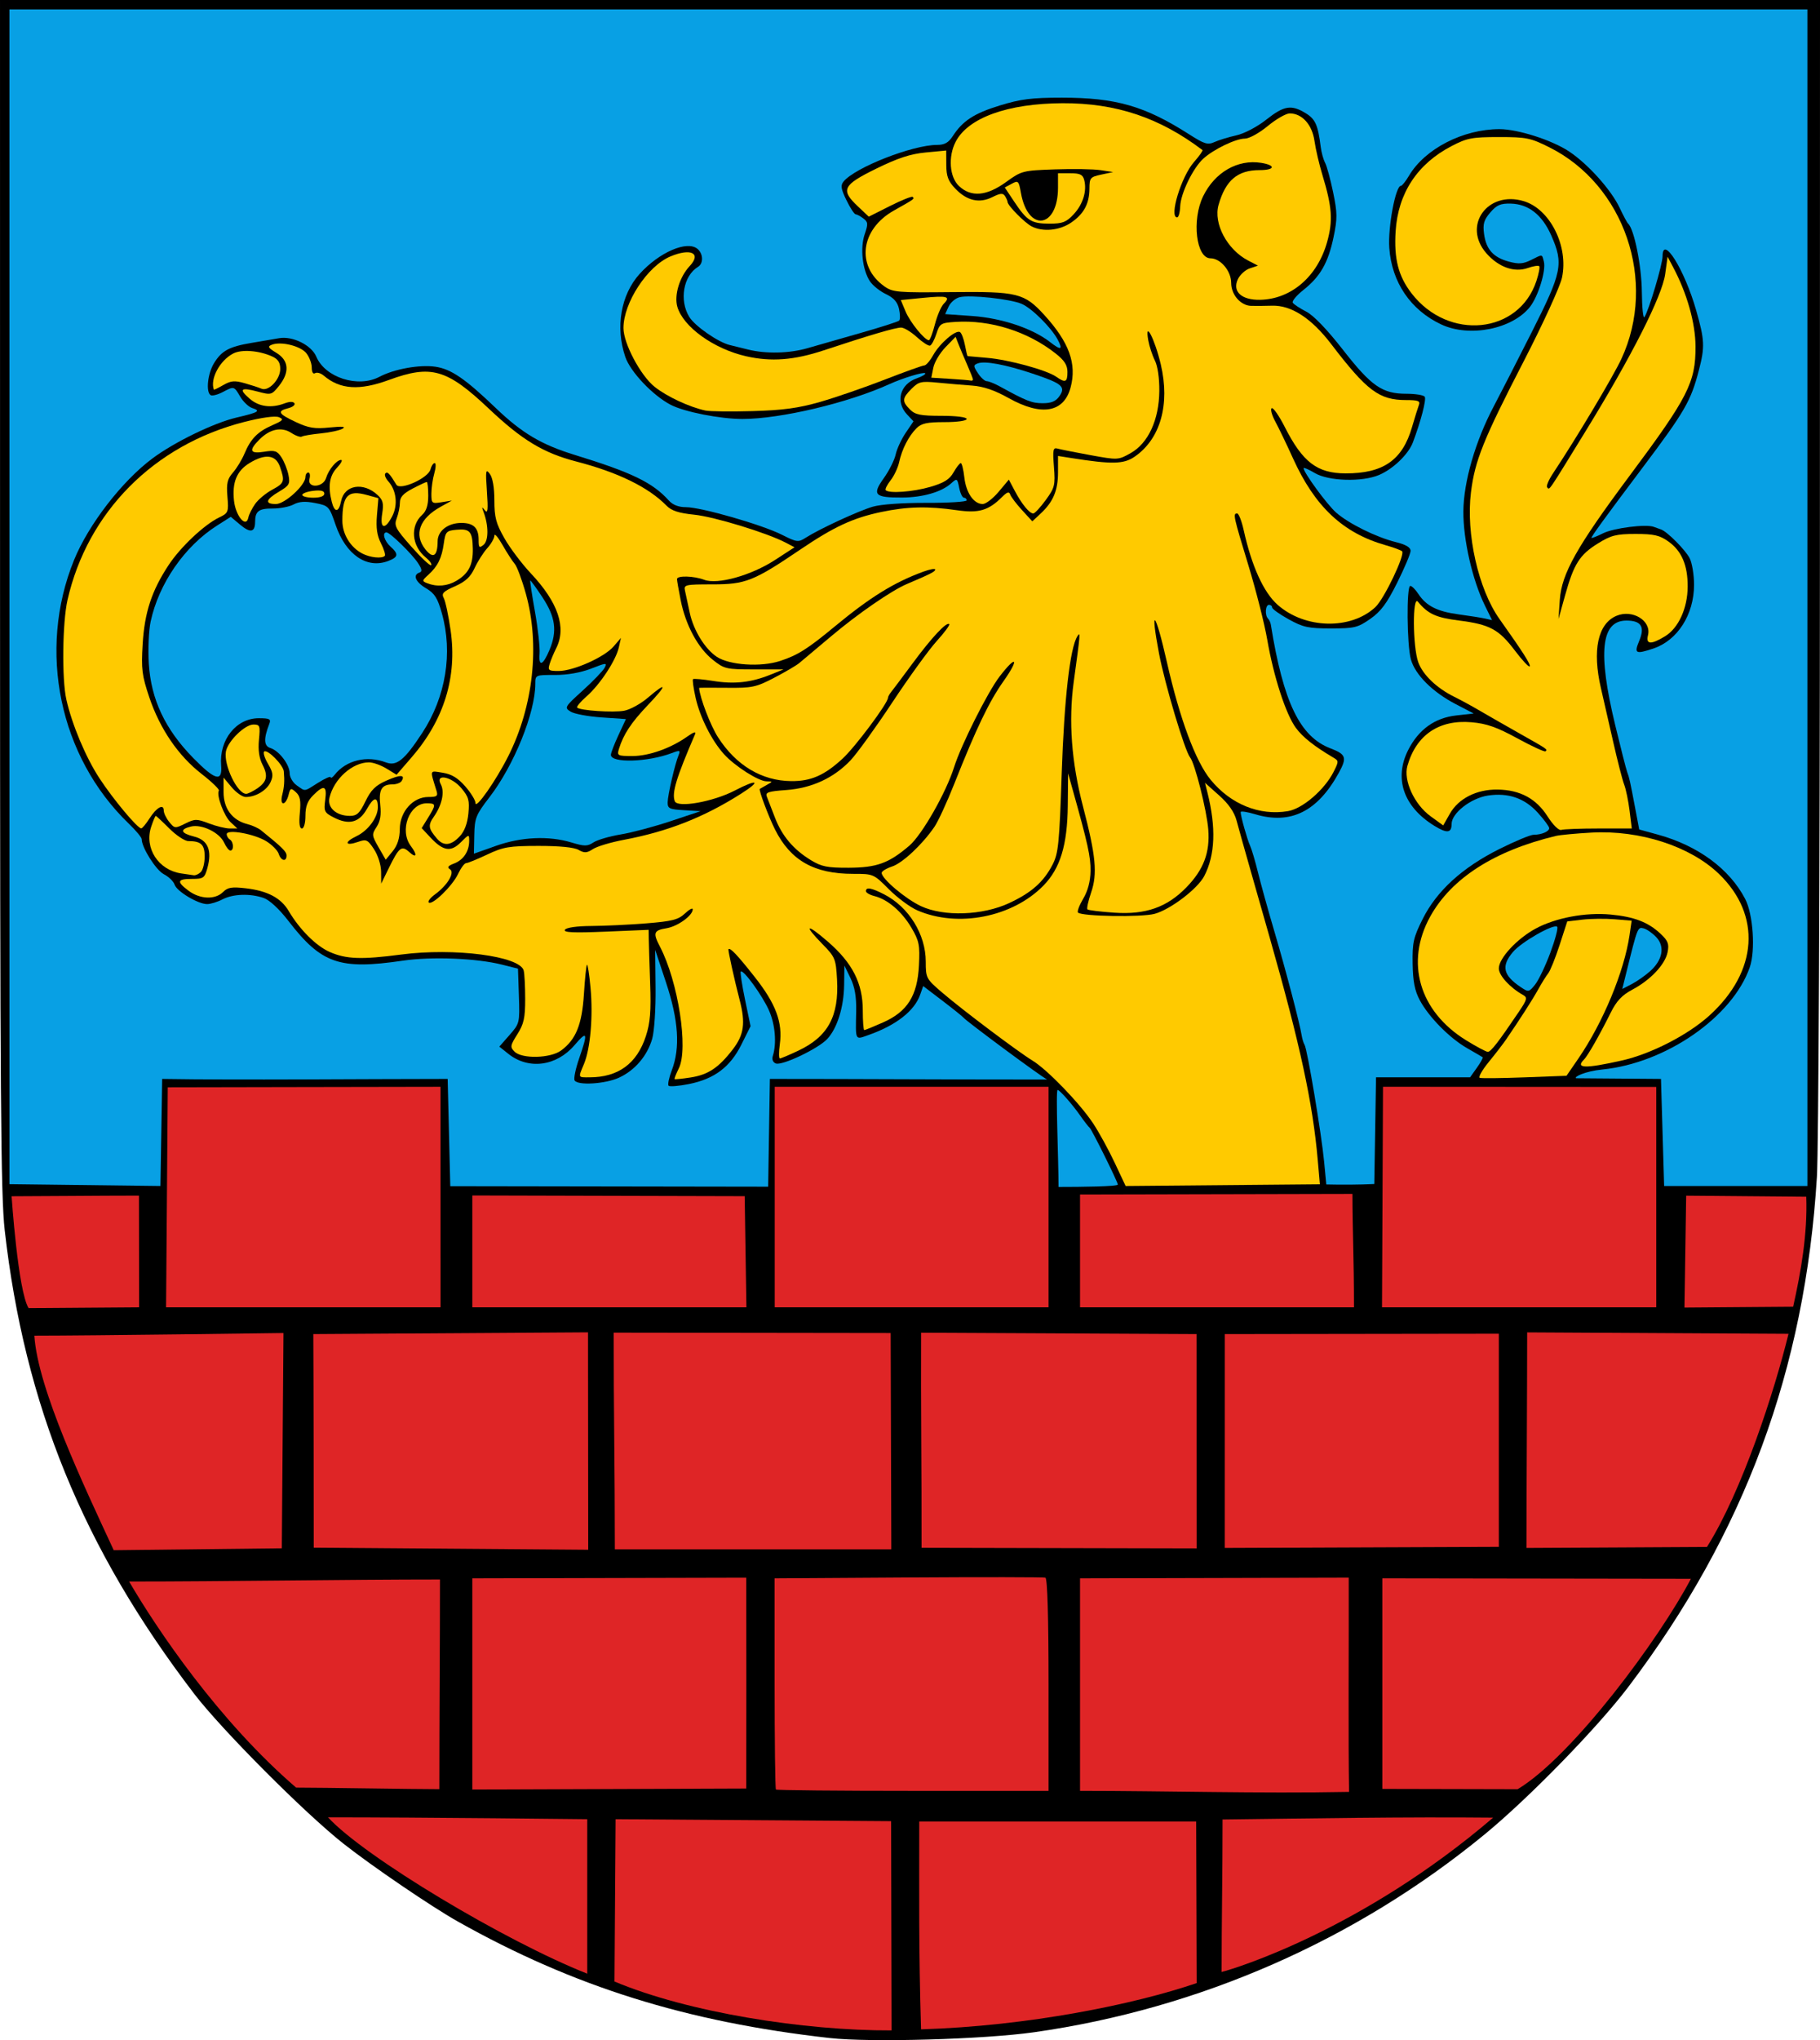
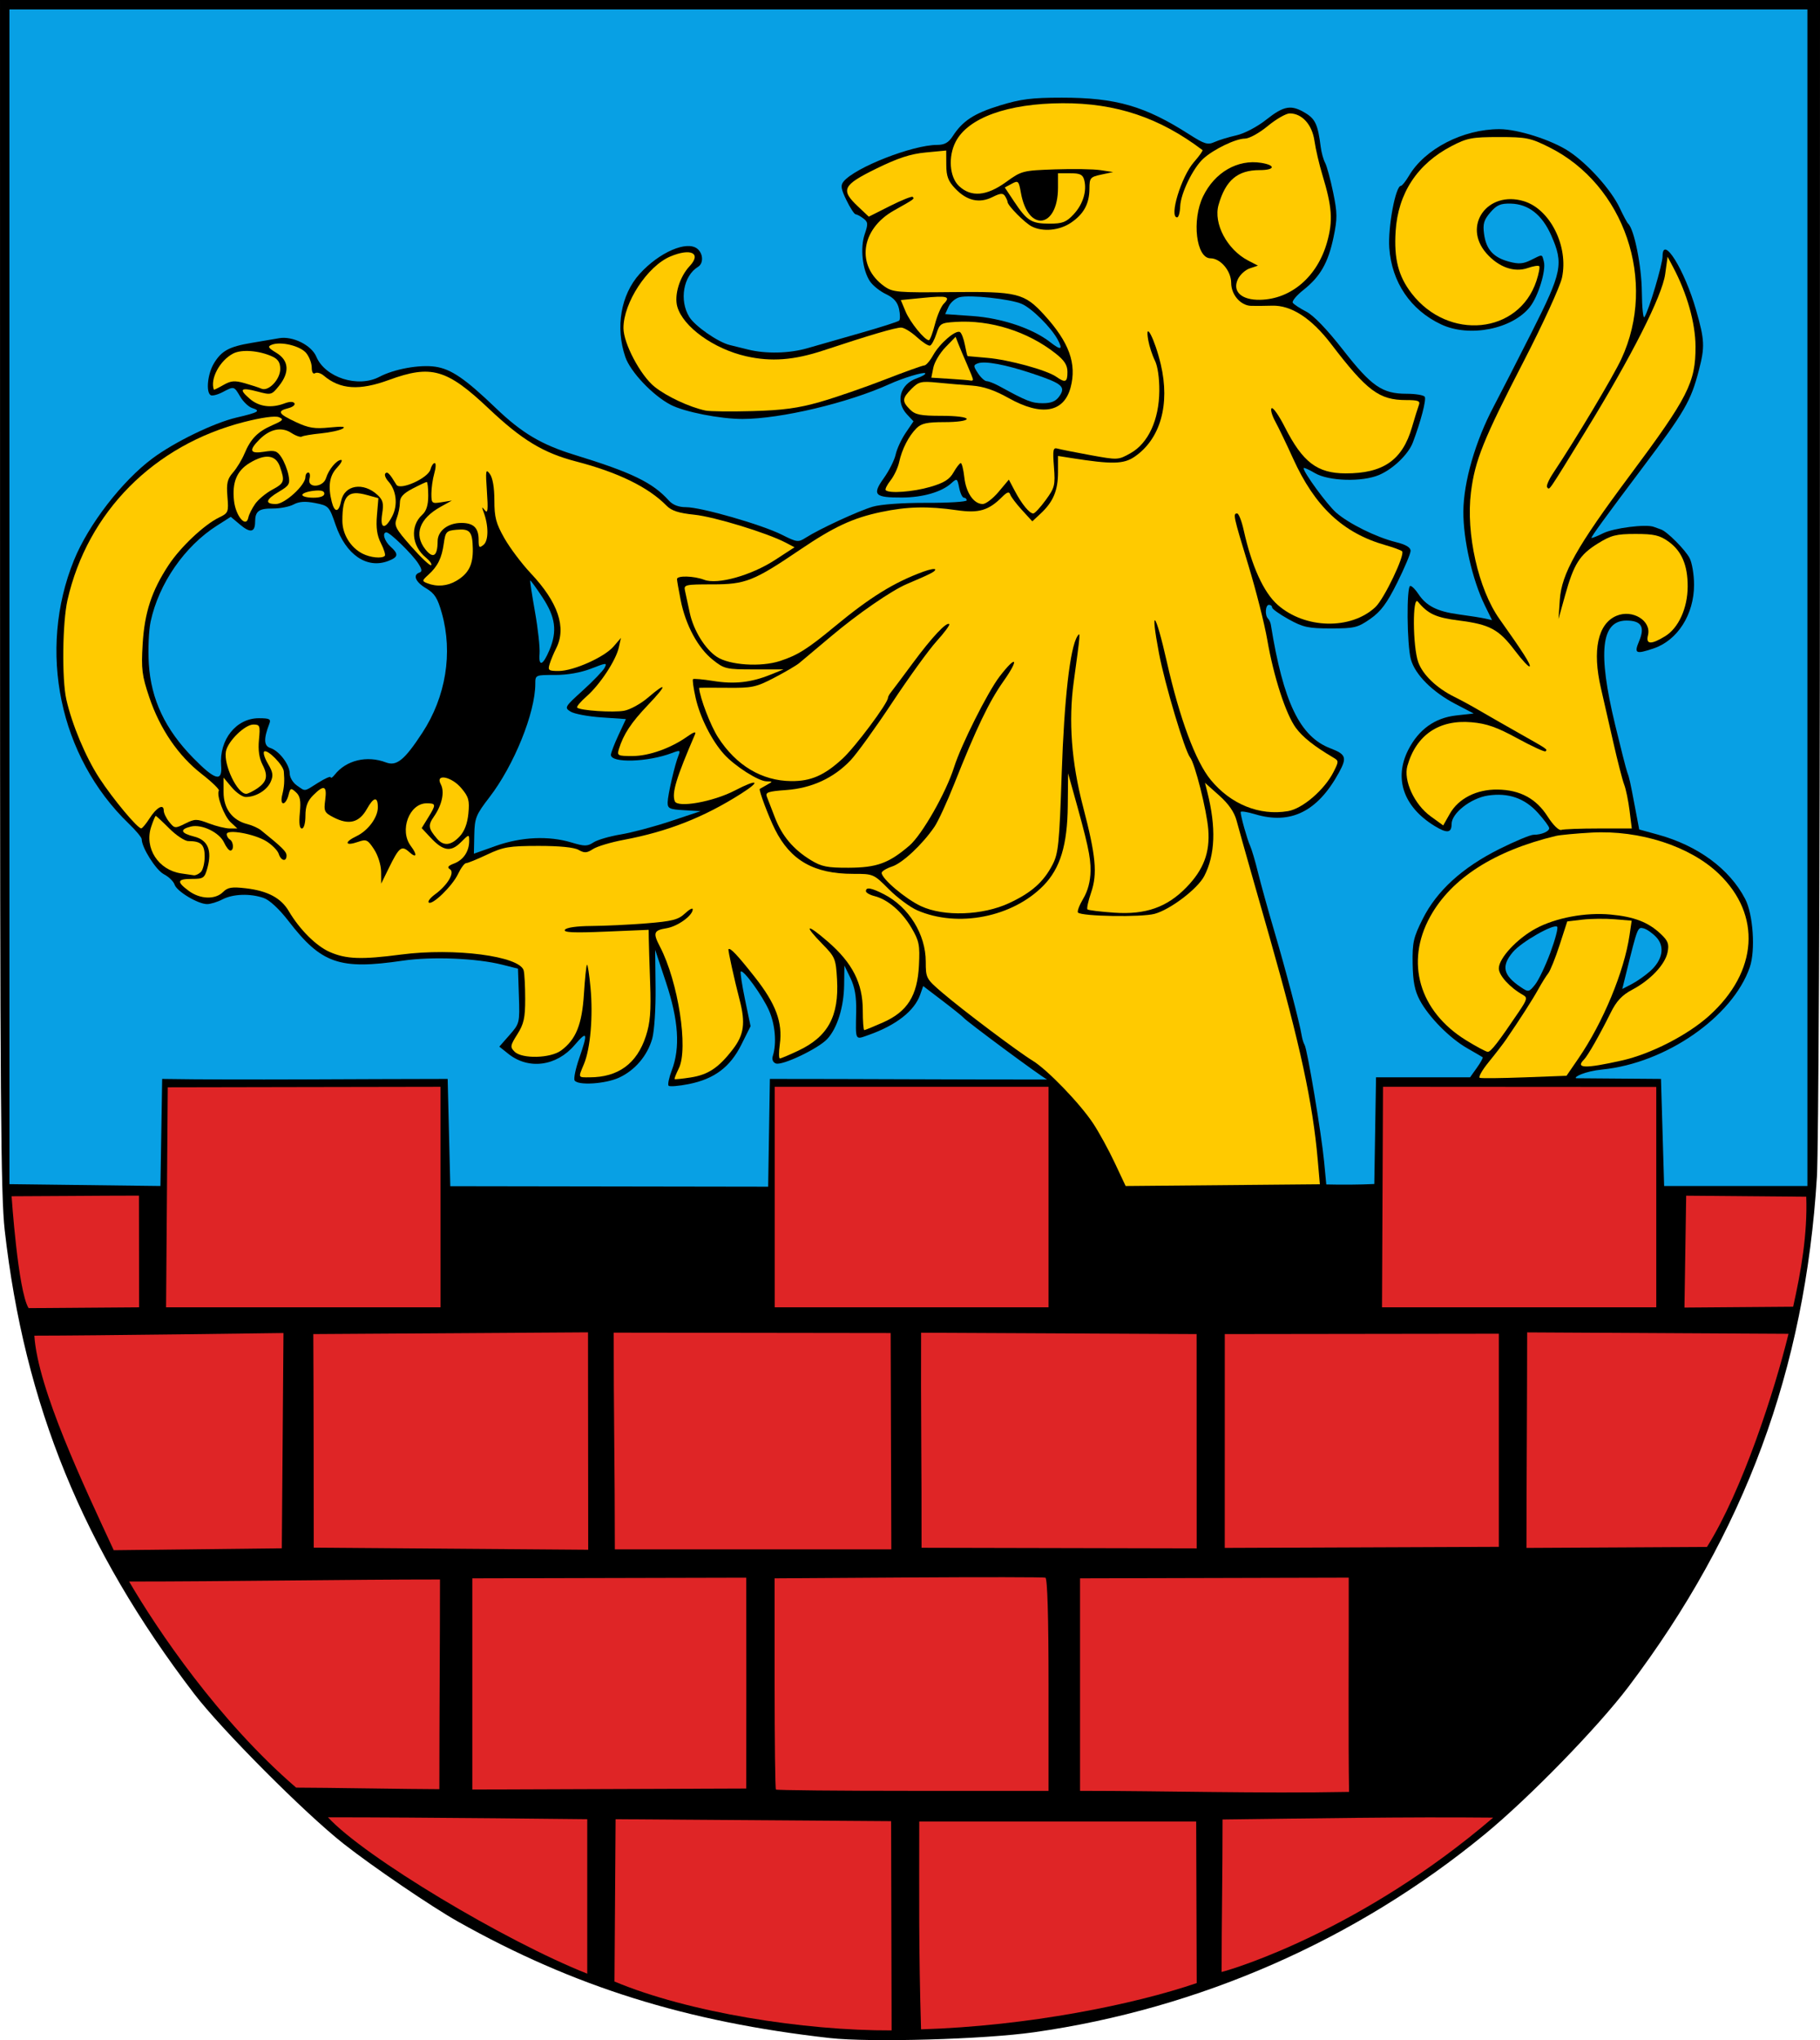
<svg xmlns="http://www.w3.org/2000/svg" version="1.1" width="578" height="647.638" id="svg2">
  <defs id="defs4" />
  <g transform="translate(-386.816,-185.943)" id="layer1">
    <path d="m 650.316,832.911 c -45.529,-5.124 -81.292,-16.315 -118,-36.927 -8.371,-4.7 -27.202,-17.508 -36.411,-24.764 -12.339,-9.722 -38.736,-36.222 -47.493,-47.677 -35.224,-46.077 -53.814,-91.575 -60.104,-147.099 -1.245,-10.994 -1.474,-42.127 -1.482,-201.75 l -0.01,-188.75 289,0 289,0 -0.026,179.25 c -0.014,98.588 -0.444,186.041 -0.955,194.342 -3.768,61.196 -22.927,113.032 -59.799,161.794 -9.78,12.934 -31.588,35.318 -45.719,46.928 -40.801,33.521 -90.445,55.324 -143,62.801 -15.968,2.272 -52.115,3.302 -65,1.852 z" id="path2952" style="fill:#000000" />
    <path d="m 669.816,764.066 -87.5,-0.623 -0.35,51.526 c 23.297,9.796 60.241,15.641 88.007,15.518 l -0.157,-66.422 z" id="path2950" style="fill:#df2526;fill-opacity:1" />
    <path d="m 766.701,764.186 -87.947,0.007 c 0,22.831 -0.202,40.592 0.573,65.958 34.052,-1.04 67.789,-7.932 87.544,-14.691 l -0.17,-51.275 z" id="path2946" style="fill:#df2526;fill-opacity:1" />
    <path d="m 573.316,763.443 c 0,0 -51.994,-0.603 -82.34,-0.603 11.515,12.555 56.368,39.375 82.34,49.641 l 0,-49.038 z" id="path2944" style="fill:#df2526;fill-opacity:1" />
    <path d="m 861.014,762.943 c -28.65,-0.276 -57.291,0.257 -85.936,0.589 0,17.364 -0.302,32.006 -0.302,48.411 4.159,-1.04 44.647,-13.388 86.238,-49 z" id="path2938" style="fill:#df2526;fill-opacity:1" />
    <path d="m 526.316,788.943 c -0.34,-0.55 -1.154,-0.993 -1.809,-0.985 -0.716,0.009 -0.592,0.402 0.309,0.985 1.921,1.242 2.267,1.242 1.5,0 z" id="path2934" style="fill:#000000" />
-     <path d="m 526.352,753.914 c 0,-24.04 0.193,-45.695 0.193,-66.575 -29.354,0 -67.697,0.651 -98.729,0.651 9.009,15.407 28.445,44.243 53.044,65.426 8.71,0 37.189,0.498 45.491,0.498 z" id="path2932" style="fill:#df2526;fill-opacity:1" />
+     <path d="m 526.352,753.914 c 0,-24.04 0.193,-45.695 0.193,-66.575 -29.354,0 -67.697,0.651 -98.729,0.651 9.009,15.407 28.445,44.243 53.044,65.426 8.71,0 37.189,0.498 45.491,0.498 " id="path2932" style="fill:#df2526;fill-opacity:1" />
    <path d="m 623.816,753.71 c 0,-21.815 0.053,-45.025 0,-66.934 l -87,0.209 c 0,24.413 0,42.428 0,67.041 l 87,-0.316 z" id="path2928" style="fill:#df2526;fill-opacity:1" />
    <path d="m 719.817,720.777 c -1.5e-4,-21.484 -0.361,-33.787 -0.997,-34 -0.548,-0.183 -20.123,-0.211 -43.5,-0.062 l -42.503,0.271 0,33.312 c 0,18.322 0.188,33.5 0.418,33.729 0.23,0.229 19.805,0.417 43.5,0.417 l 43.082,0 -2.3e-4,-33.667 z" id="path2926" style="fill:#df2526;fill-opacity:1" />
    <path d="m 815.256,754.781 c -0.282,-14.829 -0.057,-47.389 -0.11,-68.015 l -85.33,0.219 8e-4,67.457 c 26.574,0 56.924,0.88 85.439,0.338 z" id="path2924" style="fill:#df2526;fill-opacity:1" />
-     <path d="m 868.787,753.926 c 17.452,-10.481 45.059,-47.799 55.029,-66.804 l -98,-0.141 0,66.848 c 13.24,0 31.579,0.097 42.971,0.097 z" id="path2920" style="fill:#df2526;fill-opacity:1" />
    <path d="m 476.842,609.108 c 0,0 -60.861,0.836 -79.12,0.836 1.094,16.837 15.646,47.474 25.213,68.109 l 53.381,-0.609 0.526,-68.336 z" id="path2918" style="fill:#df2526;fill-opacity:1" />
    <path d="m 573.558,608.891 -87.242,0.553 c 0.091,14.386 0.138,56.04 0.138,67.797 l 87.169,0.667 -0.064,-69.017 z" id="path2914" style="fill:#df2526;fill-opacity:1" />
    <path d="m 669.674,609.11 -87.957,-0.117 c -0.032,24.264 0.363,42.789 0.363,68.784 l 87.801,0.007 -0.207,-68.674 z" id="path2912" style="fill:#df2526;fill-opacity:1" />
    <path d="m 766.861,677.468 -0.024,-68.023 -87.499,-0.432 c -0.114,22.917 0.198,44.358 0.146,68.264 l 87.378,0.191 z" id="path2910" style="fill:#df2526;fill-opacity:1" />
    <path d="m 862.816,676.976 0,-67.647 -87.031,0.115 c 0,15.684 -0.009,56.067 -0.009,67.878 l 87.04,-0.345 z" id="path2908" style="fill:#df2526;fill-opacity:1" />
    <path d="m 928.919,677.018 c 11.202,-17.791 21.462,-49.529 25.897,-67.657 l -83,-0.455 c 0,17.323 -0.22,50.299 -0.22,68.418 7.382,0 52.111,-0.306 57.323,-0.306 z" id="path2906" style="fill:#df2526;fill-opacity:1" />
    <path d="m 430.943,565.491 c -12.458,0 -32.193,0.202 -40.446,0.202 0,0 2.019,30.051 5.398,35.51 l 35.093,-0.26 -0.045,-35.452 5e-5,0 z" id="path2904" style="fill:#df2526;fill-opacity:1" />
    <path d="m 526.719,530.943 c -19.698,0.002 -71.858,0.161 -86.626,0.161 l -0.535,69.839 87.17,0 -0.008,-70 z" id="path2900" style="fill:#df2526;fill-opacity:1" />
-     <path d="m 623.316,565.667 -86.5,-0.224 1.3e-4,35.5 87.046,0 -0.546,-35.276 z" id="path2898" style="fill:#df2526;fill-opacity:1" />
    <path d="m 719.816,530.943 -86.959,0 0,70 86.959,0 0,-70 z" id="path2896" style="fill:#df2526;fill-opacity:1" />
-     <path d="m 816.327,564.943 -86.511,0.191 0,35.809 87,0 c 0,-16.053 -0.462,-23.497 -0.489,-36 z" id="path2894" style="fill:#df2526;fill-opacity:1" />
    <path d="m 912.816,530.993 -86.783,-0.056 -0.315,70.006 87.099,0 0,-69.95 z" id="path2892" style="fill:#df2526;fill-opacity:1" />
    <path d="m 960.451,565.84 -38.135,-0.327 -0.546,35.513 34.52,-0.264 c 2.486,-11.151 4.582,-22.982 4.162,-34.923 z" id="path2890" style="fill:#df2526;fill-opacity:1" />
    <path d="m 438.316,528.443 c 25.25,0.406 63.224,0 90.669,0 l 0.831,34.058 100.954,0.157 0.546,-34.215 c 30.975,0 53.534,0.191 88.06,0.191 -1.647,-0.69 -25.755,-18.571 -26.56,-19.628 -0.275,-0.361 -3.271,-2.767 -6.657,-5.347 l -6.157,-4.69 -0.963,2.737 c -1.812,5.15 -7.642,9.709 -16.337,12.777 -4.427,1.562 -4.169,2.052 -3.981,-7.54 0.09,-4.592 -0.441,-7.674 -1.808,-10.5 l -1.935,-4 -0.081,6.124 c -0.093,7.072 -2.187,13.785 -5.365,17.202 -2.854,3.07 -14.335,8.534 -16.326,7.77 -0.93,-0.357 -1.306,-1.287 -0.961,-2.375 1.266,-3.987 0.763,-9.997 -1.208,-14.453 -2.09,-4.724 -8.192,-13.131 -8.968,-12.355 -0.227,0.227 0.38,4.224 1.348,8.884 l 1.761,8.471 -2.931,5.866 c -3.562,7.128 -8.591,10.893 -16.705,12.505 -3.176,0.631 -6.053,0.868 -6.394,0.526 -0.341,-0.341 0.119,-2.558 1.024,-4.926 2.712,-7.1 2.136,-15.866 -1.823,-27.794 l -3.468,-10.445 0.13,12 c 0.072,6.674 -0.397,13.866 -1.059,16.205 -1.538,5.442 -5.524,10.112 -10.595,12.416 -4.368,1.984 -13.031,2.514 -14.053,0.86 -0.347,-0.561 0.302,-3.712 1.441,-7.004 2.865,-8.28 2.618,-8.975 -1.487,-4.179 -5.73,6.694 -14.585,7.853 -20.989,2.747 l -2.879,-2.295 3.251,-3.702 c 3.198,-3.642 3.246,-3.842 2.963,-12.374 l -0.288,-8.672 -5,-1.264 c -8.148,-2.06 -22.347,-2.635 -31.581,-1.278 -20.128,2.958 -25.868,0.962 -36.348,-12.644 -2.888,-3.749 -5.968,-6.605 -7.817,-7.25 -4.292,-1.496 -9.754,-1.312 -13.118,0.442 -1.575,0.822 -3.764,1.494 -4.864,1.494 -2.898,0 -9.652,-4.046 -10.332,-6.189 -0.32,-1.008 -1.854,-2.491 -3.408,-3.295 -2.503,-1.294 -7.032,-8.462 -7.032,-11.129 0,-0.54 -1.849,-2.76 -4.108,-4.934 -22.045,-21.213 -29.056,-54.939 -17.39,-83.651 4.578,-11.267 15.255,-25.099 24.929,-32.294 6.995,-5.203 19.52,-11.287 26.672,-12.955 7.038,-1.642 7.831,-2.122 4.993,-3.023 -1.13,-0.359 -2.836,-1.975 -3.791,-3.591 -2.013,-3.408 -1.925,-3.386 -5.659,-1.438 -1.57,0.819 -3.257,1.239 -3.75,0.935 -1.568,-0.969 -0.958,-6.822 1.054,-10.122 2.425,-3.978 4.808,-5.269 11.928,-6.466 3.092,-0.52 7.037,-1.192 8.766,-1.493 4.3,-0.75 10.27,2.213 11.802,5.856 2.797,6.652 13.256,9.994 20.047,6.406 4.708,-2.488 12.823,-3.946 17.805,-3.199 4.987,0.748 9.447,3.804 19.201,13.156 8.244,7.904 14.444,11.581 25,14.825 18.151,5.578 24.776,8.787 29.905,14.485 1.26,1.4 3.107,2.116 5.454,2.116 4.769,0 24.047,5.533 30.407,8.728 4.855,2.439 5.244,2.486 7.674,0.933 4.329,-2.767 16.682,-8.476 21.238,-9.815 2.546,-0.748 9.559,-1.251 17.071,-1.225 7.013,0.025 12.75,-0.329 12.75,-0.788 0,-0.458 -0.394,-0.833 -0.875,-0.833 -0.481,0 -1.159,-1.418 -1.505,-3.15 -0.608,-3.04 -0.697,-3.089 -2.559,-1.405 -3.019,2.732 -9.016,4.465 -15.561,4.496 -8.766,0.042 -9.618,-0.853 -5.84,-6.131 1.697,-2.37 3.4,-5.757 3.785,-7.527 0.385,-1.769 1.817,-4.864 3.183,-6.876 l 2.483,-3.66 -2.056,-2.188 c -3.755,-3.997 -2.246,-9.6 3.085,-11.459 1.751,-0.61 2.955,-1.337 2.677,-1.616 -0.486,-0.486 -7.154,1.542 -11.318,3.442 -13.038,5.951 -34.621,11.069 -46.688,11.072 -7.113,0.002 -18.412,-2.223 -22.791,-4.488 -5.677,-2.936 -12.813,-10.452 -14.431,-15.201 -3.212,-9.427 -1.418,-19.777 4.573,-26.39 6.207,-6.85 15.029,-10.666 18.329,-7.928 1.856,1.541 1.964,4.63 0.198,5.707 -4.667,2.848 -6.03,10.589 -2.799,15.889 1.785,2.928 9.195,8.068 12.898,8.947 0.941,0.223 3.511,0.859 5.711,1.411 5.703,1.433 13.201,1.262 19,-0.432 2.75,-0.804 10.272,-2.958 16.716,-4.788 6.444,-1.83 11.999,-3.61 12.345,-3.956 0.346,-0.346 0.327,-2.007 -0.043,-3.69 -0.481,-2.19 -1.668,-3.534 -4.17,-4.721 -1.924,-0.913 -4.216,-2.756 -5.094,-4.097 -2.372,-3.62 -3.138,-10.559 -1.644,-14.903 1.124,-3.27 1.074,-3.878 -0.415,-5.009 -0.932,-0.708 -2.038,-1.302 -2.457,-1.319 -0.42,-0.018 -1.734,-2.031 -2.921,-4.473 -1.759,-3.62 -1.926,-4.721 -0.906,-5.95 3.724,-4.488 21.945,-11.608 29.704,-11.608 2.343,0 3.614,-0.708 4.938,-2.75 3.173,-4.896 6.791,-7.253 14.999,-9.776 6.593,-2.026 10.148,-2.474 19.623,-2.474 17.229,0 26.412,2.643 40.505,11.658 4.82,3.083 5.883,3.407 8.013,2.436 1.351,-0.615 4.469,-1.57 6.93,-2.122 2.579,-0.578 6.609,-2.69 9.515,-4.988 5.652,-4.467 7.942,-4.843 12.516,-2.054 3.086,1.882 3.903,3.715 4.781,10.727 0.217,1.737 0.844,3.996 1.392,5.02 0.548,1.024 1.693,5.236 2.545,9.36 1.363,6.598 1.378,8.315 0.125,14.302 -1.689,8.072 -4.204,12.467 -9.561,16.71 -2.171,1.719 -3.69,3.541 -3.377,4.047 0.313,0.507 2.228,1.771 4.255,2.81 2.33,1.194 6.626,5.655 11.685,12.134 9.047,11.587 12.476,13.959 20.175,13.959 2.864,0 5.473,0.432 5.799,0.959 0.553,0.895 -1.222,7.723 -3.762,14.468 -1.416,3.761 -6.25,8.426 -10.713,10.339 -5.358,2.297 -16.052,1.99 -20.418,-0.586 -1.97,-1.162 -3.582,-1.867 -3.582,-1.567 0,1.389 7.474,11.594 10.32,14.092 4.002,3.511 12.728,7.832 18.93,9.373 3.247,0.807 4.742,1.693 4.726,2.8 -0.013,0.891 -1.926,5.435 -4.25,10.098 -3.279,6.578 -5.198,9.155 -8.562,11.5 -3.963,2.762 -5.039,3.022 -12.5,3.022 -7.144,0 -8.82,-0.363 -13.414,-2.909 -2.888,-1.6 -5.25,-3.287 -5.25,-3.75 0,-0.463 -0.45,-0.841 -1,-0.841 -1.134,0 -1.364,3.303 -0.304,4.362 0.383,0.383 0.784,1.245 0.893,1.917 3.982,24.679 9.233,35.578 18.922,39.278 4.962,1.895 5.324,2.923 2.715,7.696 -6.764,12.373 -15.331,16.626 -26.639,13.222 -2.523,-0.759 -4.584,-1.064 -4.581,-0.678 0.01,1.312 2.084,8.693 3.007,10.702 0.505,1.1 1.636,4.925 2.513,8.5 0.877,3.575 3.189,11.9 5.138,18.5 3.649,12.358 8.13,29.397 8.703,33.096 0.179,1.153 0.605,2.549 0.948,3.104 0.867,1.403 5.357,28.247 6.197,37.051 l 0.692,7.25 c 4.846,0.117 10.402,0.095 15.247,-0.142 l 0.55,-33.858 29.864,0 2.177,-3.058 c 1.197,-1.682 2.016,-3.177 1.818,-3.322 -0.198,-0.145 -2.408,-1.437 -4.912,-2.869 -5.574,-3.189 -12.189,-9.89 -15.056,-15.251 -1.595,-2.983 -2.171,-5.927 -2.265,-11.579 -0.112,-6.728 0.248,-8.324 3.202,-14.214 4.464,-8.902 12.551,-16.282 24.266,-22.146 5.01,-2.508 9.927,-4.56 10.927,-4.56 2.519,0 4.98,-1.04 4.98,-2.104 0,-0.49 -1.623,-2.687 -3.608,-4.883 -4.186,-4.633 -9.4,-6.434 -15.836,-5.469 -5.441,0.816 -11.556,5.594 -11.556,9.029 0,2.904 -1.469,3.056 -5.5,0.569 -9.797,-6.045 -12.88,-15.059 -8.25,-24.122 3.299,-6.458 8.43,-10.137 15.195,-10.896 l 5.566,-0.624 -5.754,-3 c -7.34,-3.827 -12.837,-9.323 -14.187,-14.185 -1.281,-4.613 -1.43,-23.315 -0.186,-23.315 0.487,0 1.618,1.119 2.514,2.486 2.529,3.86 5.987,5.626 12.817,6.547 3.456,0.466 7.262,1.067 8.456,1.335 l 2.172,0.488 -2.293,-4.678 c -3.94,-8.037 -6.869,-20.858 -6.812,-29.821 0.06,-9.364 3.813,-22.336 9.65,-33.356 1.894,-3.575 7.309,-14.15 12.034,-23.5 9.688,-19.171 10.208,-21.754 6.201,-30.815 -2.878,-6.508 -7.207,-9.904 -12.811,-10.051 -3.262,-0.086 -4.48,0.439 -6.52,2.811 -2.042,2.374 -2.411,3.64 -1.986,6.813 0.659,4.913 2.95,7.465 7.896,8.797 3.088,0.832 4.525,0.728 6.995,-0.504 3.821,-1.906 3.463,-1.952 4.11,0.52 0.728,2.783 -1.805,11.019 -4.405,14.324 -5.581,7.095 -19.246,9.804 -28.206,5.592 -9.727,-4.572 -15.702,-13.372 -16.484,-24.279 -0.47,-6.544 1.99,-19.709 3.683,-19.709 0.37,0 1.523,-1.438 2.561,-3.196 5.053,-8.555 17.183,-14.804 28.734,-14.804 5.849,0 16.634,3.449 22.094,7.065 6.025,3.991 13.401,12.209 16.097,17.935 1.165,2.475 2.371,4.725 2.681,5 1.914,1.702 4.283,13.471 4.356,21.642 0.045,5.04 0.421,8.645 0.835,8.011 1.398,-2.138 5.746,-16.735 5.746,-19.288 0,-6.973 6.987,4.243 10.661,17.113 2.716,9.513 2.809,11.616 0.853,19.127 -2.532,9.721 -4.428,12.995 -17.893,30.895 -11.94,15.873 -16.413,22.021 -16.19,22.254 0.134,0.14 1.779,-0.513 3.656,-1.451 3.378,-1.689 13.666,-2.995 16.133,-2.048 0.703,0.27 1.729,0.64 2.279,0.821 1.918,0.634 7.714,6.444 9.102,9.124 0.769,1.485 1.398,5.281 1.398,8.434 0,9.443 -5.247,17.672 -12.899,20.229 -5.691,1.902 -6.202,1.623 -4.5,-2.451 1.857,-4.445 0.608,-6.413 -4.068,-6.413 -8.059,0 -9.159,10.035 -3.617,33 1.792,7.425 3.511,14.175 3.821,15 0.706,1.879 0.93,2.884 2.541,11.409 l 1.306,6.909 5.958,1.638 c 12.691,3.488 22.718,10.874 27.682,20.39 2.551,4.889 3.325,16.393 1.464,21.74 -5.482,15.747 -26.605,30.39 -46.771,32.424 -5.659,0.571 -9.143,2.365 -8.378,2.78 l 26.961,0.21 1,34 45.5,0 1.7e-4,-186.75 1.6e-4,-186.75 -285.5,0 -285.5,0 0,186.454 0,186.454 47.954,0.591 0.546,-34 z" id="path2888" style="fill:#08a0e4;fill-opacity:1" />
-     <path d="m 741.816,561.979 c 10e-4,-0.828 -8.28,-17.519 -8.948,-18.035 -0.356,-0.275 -1.699,-2.005 -2.985,-3.845 -2.477,-3.544 -6.536,-8.154 -7.181,-8.156 -0.689,-0.002 0.288,22.413 0.288,30.793 7.206,0 18.824,-0.119 18.825,-0.757 z" id="path2886" style="fill:#08a0e4;fill-opacity:1" />
    <path d="m 805.308,554.165 c -1.576,-18.074 -5.59,-36.639 -15.294,-70.722 -1.096,-3.85 -3.664,-12.85 -5.706,-20 -2.042,-7.15 -4.191,-14.8 -4.775,-17 -0.716,-2.694 -2.527,-5.306 -5.548,-8 l -4.485,-4 0.754,3 c 2.812,11.181 2.489,19.871 -0.989,26.597 -2.089,4.041 -10.759,10.638 -15.762,11.995 -4.156,1.127 -23.112,0.817 -24.327,-0.398 -0.335,-0.335 0.406,-2.315 1.645,-4.401 1.483,-2.496 2.28,-5.503 2.33,-8.793 0.068,-4.48 -0.831,-8.566 -5.724,-26 l -1.403,-5 -0.104,10.275 c -0.126,12.461 -2.382,19.877 -7.702,25.325 -9.827,10.064 -27.192,13.483 -40.076,7.891 -2.295,-0.996 -6.364,-4.013 -9.041,-6.705 -4.827,-4.853 -4.921,-4.893 -11.326,-4.886 -12.398,0.013 -19.888,-4.229 -24.819,-14.057 -2.04,-4.066 -5.254,-12.626 -4.846,-12.906 0.113,-0.078 1.106,-0.644 2.206,-1.259 1.986,-1.11 1.986,-1.117 -0.054,-1.147 -2.588,-0.038 -10.128,-4.852 -13.541,-8.646 -3.903,-4.338 -7.612,-11.716 -8.993,-17.887 -0.678,-3.031 -1.048,-5.686 -0.823,-5.902 0.226,-0.215 3.111,0.042 6.411,0.571 6.721,1.078 12.002,0.5 18.169,-1.986 l 4.169,-1.681 -9.324,0 c -8.907,0 -9.496,-0.137 -13.169,-3.071 -4.703,-3.757 -8.591,-10.965 -10.164,-18.846 -0.65,-3.254 -1.181,-6.292 -1.181,-6.75 0,-1.174 5.335,-1.037 8.647,0.223 4.231,1.609 14.917,-1.381 22.466,-6.286 l 6.218,-4.041 -2.787,-1.46 c -5.935,-3.11 -22.675,-8.227 -29.049,-8.88 -4.968,-0.509 -7.242,-1.251 -8.841,-2.885 -5.714,-5.837 -15.395,-10.569 -28.659,-14.006 -10.411,-2.698 -17.212,-6.808 -27.764,-16.781 -13.326,-12.595 -18.303,-14.022 -31.73,-9.1 -9.375,3.437 -15.498,3.028 -20.687,-1.38 -0.928,-0.788 -2.165,-1.138 -2.75,-0.776 -0.64,0.396 -1.063,-0.317 -1.063,-1.791 0,-1.347 -0.787,-3.412 -1.75,-4.589 -1.858,-2.273 -8.002,-3.773 -10.9,-2.661 -1.461,0.561 -1.23,0.976 1.456,2.609 3.954,2.405 4.24,6.152 0.796,10.457 -2.319,2.898 -2.514,2.951 -6.736,1.825 -5.439,-1.452 -6.153,-0.817 -2.56,2.275 2.961,2.548 6.867,3.06 11.094,1.453 1.558,-0.592 2.751,-0.604 3.106,-0.029 0.317,0.513 -0.567,1.219 -1.965,1.57 -3.652,0.917 -3.18,1.78 2.405,4.395 4.079,1.911 5.963,2.213 10.75,1.728 4.028,-0.408 5.277,-0.289 4.081,0.389 -0.948,0.538 -4.06,1.207 -6.916,1.487 -2.856,0.28 -5.556,0.733 -5.999,1.007 -0.443,0.274 -1.94,-0.245 -3.327,-1.154 -3.101,-2.032 -6.776,-1.282 -10.122,2.064 -3.512,3.512 -3.084,4.636 1.489,3.904 3.386,-0.541 4.113,-0.304 5.485,1.79 0.87,1.328 1.867,3.837 2.215,5.577 0.57,2.851 0.276,3.372 -2.985,5.296 -4.275,2.522 -4.63,3.937 -0.986,3.937 2.827,0 9.368,-5.984 9.368,-8.571 0,-0.786 0.408,-1.429 0.906,-1.429 0.499,0 0.671,0.9 0.383,2 -0.799,3.055 4.328,2.811 5.261,-0.25 0.821,-2.693 3.361,-5.75 4.778,-5.75 0.561,0 -0.034,1.121 -1.322,2.492 -2.382,2.535 -2.891,5.852 -1.655,10.776 0.897,3.574 2.248,3.478 2.987,-0.213 1.027,-5.137 7.055,-6.131 11.586,-1.91 1.702,1.585 1.968,2.669 1.452,5.899 -0.779,4.87 0.88,5.294 3.195,0.818 1.848,-3.573 1.325,-8.213 -1.244,-11.052 -0.907,-1.002 -1.327,-2.143 -0.934,-2.537 0.662,-0.662 1.334,0.03 3.487,3.589 1.17,1.934 10.097,-2.062 10.825,-4.845 0.29,-1.109 0.893,-2.017 1.341,-2.017 0.447,0 0.395,1.46 -0.117,3.243 -0.512,1.784 -0.93,4.698 -0.93,6.475 0,3.087 0.145,3.208 3.25,2.706 l 3.25,-0.526 -3.571,1.983 c -6.731,3.737 -8.554,8.783 -4.868,13.469 2.486,3.16 3.897,2.245 3.924,-2.543 0.019,-3.294 3.281,-5.807 7.538,-5.807 3.856,0 5.477,1.576 5.477,5.322 0,2.555 0.199,2.757 1.587,1.606 1.612,-1.338 1.603,-6.137 -0.019,-10.428 -0.627,-1.659 -0.556,-1.744 0.419,-0.5 0.917,1.171 1.06,-0.144 0.649,-6 -0.47,-6.702 -0.372,-7.293 0.919,-5.559 0.91,1.222 1.446,4.326 1.446,8.378 0,5.401 0.514,7.342 3.196,12.059 1.758,3.092 5.528,8.097 8.377,11.122 8.688,9.224 11.396,17.227 8.054,23.8 -0.755,1.485 -1.686,3.713 -2.067,4.95 -0.629,2.04 -0.364,2.25 2.845,2.25 4.711,0 14.517,-4.368 17.444,-7.77 l 2.349,-2.73 -0.669,3 c -0.919,4.121 -5.978,11.81 -10.219,15.534 -1.935,1.699 -3.294,3.314 -3.019,3.589 0.937,0.937 11.504,1.638 14.949,0.992 1.89,-0.354 5.268,-2.213 7.507,-4.13 6.189,-5.297 6.211,-4.17 0.046,2.294 -5.347,5.605 -7.795,9.311 -9.233,13.971 -0.656,2.125 -0.418,2.25 4.29,2.25 5.223,0 12.225,-2.493 17.448,-6.212 1.98,-1.41 2.847,-1.671 2.444,-0.736 -6.013,13.958 -7.442,18.682 -6.442,21.288 0.846,2.204 12.184,0.186 19.064,-3.393 7.272,-3.783 8.525,-3.148 1.987,1.006 -11.841,7.523 -23.285,12.021 -37.276,14.651 -4.083,0.767 -8.475,2.084 -9.76,2.926 -1.938,1.27 -2.717,1.314 -4.576,0.258 -1.425,-0.81 -6.058,-1.268 -12.74,-1.259 -9.341,0.012 -11.138,0.315 -16.28,2.743 -3.179,1.501 -6.195,2.729 -6.703,2.729 -0.508,0 -1.67,1.572 -2.581,3.494 -1.799,3.791 -8.247,10.029 -9.289,8.986 -0.354,-0.354 0.542,-1.506 1.99,-2.561 3.991,-2.907 6.406,-6.966 4.753,-7.988 -0.967,-0.598 -0.61,-1.087 1.334,-1.826 2.961,-1.126 4.777,-3.854 4.777,-7.176 0,-2.156 -0.056,-2.146 -2.655,0.453 -3.182,3.182 -5.593,2.801 -9.638,-1.523 l -2.792,-2.985 2.042,-3.305 c 2.605,-4.214 2.569,-4.569 -0.458,-4.569 -5.541,0 -8.749,8.644 -5.032,13.559 2.153,2.847 1.848,4.037 -0.492,1.92 -2.442,-2.21 -3.225,-1.591 -6.531,5.157 l -2.383,4.864 -0.031,-3.764 c -0.018,-2.151 -0.976,-5.205 -2.236,-7.127 -2.012,-3.069 -2.453,-3.276 -5.051,-2.37 -4.18,1.457 -4.561,0.118 -0.516,-1.811 3.674,-1.752 6.772,-5.945 6.772,-9.166 0,-3.511 -1.32,-3.328 -3.449,0.48 -2.463,4.405 -5.736,5.247 -10.604,2.73 -2.938,-1.519 -3.145,-1.952 -2.662,-5.56 0.608,-4.53 -0.382,-4.907 -3.83,-1.458 -1.797,1.797 -2.455,3.538 -2.455,6.5 0,2.335 -0.477,4.045 -1.127,4.045 -0.749,0 -0.967,-1.669 -0.649,-4.98 0.372,-3.876 0.095,-5.327 -1.253,-6.546 -1.594,-1.442 -1.782,-1.364 -2.37,0.98 -0.351,1.4 -1.089,2.546 -1.639,2.546 -0.581,0 -0.723,-1.103 -0.34,-2.63 0.656,-2.612 0.778,-4.39 0.515,-7.484 -0.171,-2.016 -5.085,-7.037 -6.208,-6.343 -0.456,0.282 0.062,2.023 1.152,3.869 1.635,2.77 1.781,3.795 0.839,5.862 -1.194,2.62 -4.704,4.725 -7.879,4.725 -1.025,0 -3.029,-1.385 -4.453,-3.077 l -2.589,-3.077 0,4.622 c 0,5.226 2.771,8.934 7.577,10.14 1.512,0.379 3.463,1.267 4.336,1.971 6.785,5.478 8.087,6.767 8.087,8.009 0,2.094 -1.771,1.709 -2.484,-0.539 -0.34,-1.073 -2.112,-2.873 -3.938,-4.001 -3.821,-2.362 -12.578,-3.923 -12.578,-2.243 0,0.592 0.45,1.355 1,1.695 1.211,0.749 1.337,3.5 0.161,3.5 -0.462,0 -1.354,-1.128 -1.982,-2.508 -1.474,-3.235 -7.136,-5.971 -10.573,-5.108 -3.646,0.915 -3.245,2.102 1.079,3.189 4.332,1.089 5.719,4.382 4.185,9.937 -0.893,3.235 -1.252,3.489 -4.916,3.489 -4.723,0 -4.954,0.884 -0.993,3.812 3.603,2.663 8.403,2.825 10.863,0.366 1.5,-1.5 2.782,-1.711 7.25,-1.194 6.909,0.8 11.17,3.066 13.642,7.256 3.435,5.822 8.663,11.039 12.973,12.945 5.206,2.303 10.094,2.482 22.686,0.831 16.918,-2.218 37.742,0.49 38.938,5.064 0.263,1.007 0.479,5.085 0.479,9.062 0,5.979 -0.43,7.913 -2.485,11.168 -2.272,3.599 -2.349,4.074 -0.895,5.528 2.362,2.362 11.413,2.133 14.801,-0.374 4.707,-3.483 6.618,-8.216 7.232,-17.912 0.31,-4.89 0.745,-9.073 0.968,-9.296 0.223,-0.223 0.729,3.051 1.125,7.274 0.848,9.052 -0.033,19.332 -2.076,24.222 -1.877,4.492 -1.98,4.248 1.791,4.241 9.102,-0.016 15.019,-4.347 17.865,-13.077 1.388,-4.259 1.673,-7.809 1.355,-16.904 -0.221,-6.332 -0.418,-12.713 -0.436,-14.179 l -0.034,-2.666 -13.656,0.573 c -10.202,0.428 -13.475,0.28 -12.941,-0.584 0.436,-0.705 3.714,-1.175 8.406,-1.205 4.23,-0.027 12.083,-0.403 17.452,-0.836 8.22,-0.663 10.154,-1.156 12.25,-3.126 1.369,-1.286 2.489,-1.889 2.489,-1.339 0,1.988 -4.793,5.441 -8.357,6.019 -4.056,0.658 -4.342,1.468 -2.063,5.83 5.799,11.098 9.104,32.418 5.992,38.657 -0.869,1.742 -1.466,3.271 -1.326,3.397 0.14,0.126 2.42,-0.105 5.066,-0.513 5.6,-0.865 8.927,-3.083 13.438,-8.962 3.53,-4.6 4.048,-8.329 2.162,-15.579 -1.727,-6.642 -3.778,-15.968 -3.559,-16.186 0.553,-0.553 2.816,1.842 8.3,8.785 6.747,8.541 8.955,14.451 8,21.416 -0.338,2.467 -0.329,4.486 0.02,4.486 0.349,0 2.992,-1.115 5.874,-2.479 9.419,-4.456 12.938,-10.934 12.279,-22.603 -0.37,-6.548 -0.604,-7.117 -4.608,-11.197 -6.156,-6.272 -5.154,-6.731 1.712,-0.783 7.788,6.747 11.071,13.199 11.071,21.758 0,3.467 0.212,6.304 0.471,6.304 0.259,0 2.927,-1.086 5.928,-2.413 7.78,-3.441 10.954,-8.474 11.443,-18.141 0.325,-6.436 0.065,-7.747 -2.357,-11.879 -3.02,-5.154 -7.552,-9.053 -11.736,-10.097 -1.512,-0.377 -2.75,-1.087 -2.75,-1.578 0,-1.375 1.732,-1.07 5.79,1.017 7.847,4.036 13.21,12.709 13.21,21.361 0,5.215 0.131,5.462 5.25,9.846 6.434,5.511 23.979,18.713 28.75,21.632 4.647,2.844 14.93,13.501 19.13,19.826 1.853,2.791 4.941,8.416 6.861,12.5 l 3.492,7.426 30.841,-0.278 30.841,-0.278 -0.673,-7.722 z" id="path2884" style="fill:#ffca00;fill-opacity:1" />
    <path d="m 888.092,521.943 c 7.816,-11.385 14.547,-27.602 16.235,-39.118 l 0.677,-4.618 -5.407,-0.448 c -2.974,-0.247 -7.577,-0.193 -10.229,0.118 l -4.823,0.567 -2.429,7.493 c -1.336,4.121 -2.967,8.171 -3.625,9 -0.658,0.829 -2.064,3.082 -3.124,5.007 -1.749,3.175 -5.732,9.388 -10.257,16 -0.941,1.375 -3.425,4.597 -5.52,7.161 -2.095,2.563 -3.36,4.813 -2.811,5 0.549,0.187 6.969,0.114 14.268,-0.161 l 13.271,-0.5 3.776,-5.5 z" id="path2882" style="fill:#ffca00;fill-opacity:1" />
    <path d="m 901.874,522.6 c 9.27,-2.08 20.976,-8.09 27.823,-14.286 15.431,-13.964 16.61,-31.943 2.954,-45.02 -9.119,-8.732 -25.051,-13.888 -40.334,-13.051 -4.95,0.271 -10.075,0.751 -11.388,1.066 -19.564,4.701 -33.219,13.468 -39.928,25.636 -7.979,14.469 -3.476,30.006 11.358,39.189 3.277,2.029 6.408,3.699 6.958,3.712 0.954,0.022 3.37,-3.095 9.895,-12.766 2.595,-3.846 2.753,-4.473 1.328,-5.27 -4.195,-2.348 -7.723,-6.208 -7.723,-8.451 0,-3.211 5.741,-9.414 11.696,-12.638 6.322,-3.422 15.82,-5.204 23.779,-4.461 7.504,0.701 11.951,2.411 15.888,6.109 2.384,2.24 2.758,3.22 2.231,5.855 -0.78,3.9 -5.42,8.819 -11.221,11.897 -3.267,1.733 -5.002,3.586 -6.856,7.322 -3.503,7.06 -7.257,13.641 -8.477,14.862 -2.822,2.822 0.405,2.901 12.018,0.296 z" id="path2880" style="fill:#ffca00;fill-opacity:1" />
    <path d="m 879.169,488.4 c 1.556,-4.184 2.537,-7.901 2.179,-8.258 -1.057,-1.057 -11.373,4.824 -14.057,8.014 -3.781,4.494 -3.13,7.376 2.525,11.174 2.41,1.618 2.572,1.589 4.512,-0.821 1.106,-1.375 3.285,-5.924 4.841,-10.108 z" id="path2878" style="fill:#08a0e4;fill-opacity:1" />
    <path d="m 910.852,494.254 c 3.998,-3.563 4.777,-7.817 1.976,-10.798 -1.201,-1.278 -3.001,-2.538 -4.001,-2.799 -1.909,-0.499 -1.945,-0.409 -5.39,13.51 l -1.417,5.723 2.987,-1.545 c 1.643,-0.85 4.273,-2.69 5.844,-4.09 z" id="path2876" style="fill:#08a0e4;fill-opacity:1" />
    <path d="m 707.316,472.621 c 7.068,-3.288 10.907,-6.685 13.762,-12.178 1.861,-3.582 2.166,-6.612 2.919,-29 0.795,-23.654 2.642,-39.84 4.963,-43.5 1.03,-1.624 0.993,-1.155 -1.153,14.5 -1.691,12.337 -0.708,25.508 2.948,39.5 4.106,15.716 4.636,21.335 2.577,27.345 -0.913,2.665 -1.437,5.067 -1.165,5.339 0.272,0.272 4.104,0.742 8.515,1.044 9.959,0.683 16.739,-1.694 22.906,-8.031 5.484,-5.635 7.532,-11.055 6.955,-18.404 -0.474,-6.029 -4.259,-21.02 -5.766,-22.839 -1.673,-2.02 -8.031,-23.285 -9.886,-33.067 -2.902,-15.302 -1.152,-13.4 2.492,2.708 4.073,18.006 9.122,31.598 13.906,37.437 6.387,7.794 15.51,11.491 24.578,9.959 4.629,-0.782 11.597,-6.781 14.468,-12.454 1.67,-3.301 1.67,-3.512 -0.003,-4.5 -6.162,-3.64 -9.775,-6.5 -11.968,-9.472 -3.185,-4.316 -7.066,-16.27 -9.089,-27.991 -0.866,-5.016 -3.573,-15.684 -6.017,-23.707 -4.761,-15.63 -4.92,-16.367 -3.543,-16.367 0.495,0 1.425,2.362 2.065,5.25 2.548,11.48 6.333,19.811 10.793,23.753 8.682,7.675 23.277,8.003 31.062,0.7 2.796,-2.623 9.549,-16.784 8.449,-17.715 -0.423,-0.358 -2.794,-1.227 -5.269,-1.931 -13.496,-3.843 -22.421,-12.217 -29.366,-27.556 -1.992,-4.4 -4.524,-9.662 -5.625,-11.693 -1.101,-2.031 -1.615,-3.932 -1.142,-4.225 0.473,-0.292 2.345,2.394 4.16,5.97 5.672,11.174 10.29,14.7 19.286,14.724 11.981,0.032 18.069,-4.198 21.113,-14.671 0.884,-3.042 1.874,-6.223 2.198,-7.069 0.478,-1.247 -0.287,-1.537 -4.049,-1.537 -8.57,0 -12.437,-2.89 -23.857,-17.829 -6.238,-8.16 -12.654,-12.319 -18.718,-12.132 -2.475,0.076 -5.513,0.099 -6.75,0.05 -3.294,-0.13 -6.25,-3.57 -6.25,-7.274 0,-3.797 -3.381,-7.814 -6.576,-7.814 -4.543,0 -5.99,-12.133 -2.346,-19.661 3.702,-7.646 10.997,-11.85 18.463,-10.639 4.708,0.764 4.379,2.3 -0.493,2.3 -7.023,0 -10.809,3.198 -13.054,11.024 -1.695,5.91 2.71,14.212 9.376,17.673 l 3.131,1.625 -2.606,0.874 c -1.433,0.481 -3.145,2.058 -3.805,3.506 -1.763,3.869 1.218,6.585 7.097,6.467 9.864,-0.198 18.204,-7.374 21.27,-18.3 1.906,-6.791 1.603,-11.16 -1.476,-21.3 -1.013,-3.338 -2.151,-8.215 -2.528,-10.838 -0.744,-5.177 -3.942,-8.731 -7.856,-8.731 -1.173,0 -4.312,1.8 -6.974,4 -2.713,2.242 -5.909,4 -7.272,4 -2.905,0 -9.927,3.385 -13.2,6.363 -3.295,2.998 -7.189,11.04 -7.345,15.166 -0.072,1.909 -0.508,3.471 -0.968,3.471 -2.642,0 1.296,-12.944 5.338,-17.548 1.7,-1.936 2.918,-3.65 2.707,-3.81 -13.609,-10.313 -27.46,-14.948 -44.458,-14.877 -17.385,0.072 -29.985,4.617 -33.926,12.237 -2.446,4.73 -1.958,11.218 1.057,14.051 3.862,3.628 8.776,3.208 14.97,-1.278 4.901,-3.55 5.286,-3.65 15.5,-4.005 5.761,-0.2 12.274,-0.091 14.474,0.243 l 4,0.607 -3.75,0.801 c -3.495,0.747 -3.751,1.048 -3.765,4.44 -0.02,4.831 -1.79,8.09 -5.898,10.859 -3.649,2.459 -8.882,2.956 -12.403,1.177 -2.201,-1.112 -7.671,-6.641 -7.7,-7.782 -0.008,-0.338 -0.376,-1.183 -0.818,-1.879 -0.635,-1 -1.469,-0.932 -3.993,0.328 -4.142,2.066 -8.091,1.176 -11.758,-2.651 -2.287,-2.387 -2.87,-3.913 -2.891,-7.561 l -0.025,-4.57 -6.5,0.617 c -4.857,0.461 -8.838,1.764 -15.75,5.153 -10.642,5.218 -11.367,6.716 -5.795,11.971 l 3.455,3.258 6.721,-3.381 c 3.696,-1.86 6.942,-3.16 7.212,-2.89 0.628,0.628 0.686,0.586 -5.983,4.339 -10.58,5.954 -12.044,17.611 -3.02,24.037 2.667,1.899 4.165,2.029 21.265,1.843 21.057,-0.228 23.192,0.298 29.576,7.3 7.867,8.627 10.34,15.468 8.313,22.997 -2.143,7.957 -9.238,9.172 -19.629,3.361 -4.504,-2.519 -8.036,-3.725 -11.662,-3.984 -2.861,-0.204 -7.788,-0.626 -10.948,-0.936 -5.192,-0.511 -5.988,-0.324 -8.25,1.939 -3.026,3.026 -3.1,3.998 -0.504,6.595 1.667,1.667 3.333,2 10,2 4.667,0 8,0.417 8,1 0,0.571 -3,1 -7,1 -5.603,0 -7.389,0.389 -8.947,1.947 -2.48,2.48 -4.621,6.667 -5.502,10.756 -0.379,1.762 -1.61,4.373 -2.734,5.803 -1.125,1.43 -1.816,2.828 -1.536,3.108 1.097,1.097 8.699,0.534 14.14,-1.048 4.379,-1.273 6.124,-2.359 7.404,-4.609 0.921,-1.619 1.954,-2.947 2.295,-2.95 0.341,-0.003 0.85,2.037 1.132,4.534 0.554,4.918 3.002,8.459 5.847,8.459 0.984,0 3.251,-1.743 5.04,-3.872 l 3.251,-3.872 1.915,3.622 c 2.199,4.161 4.63,7.122 5.845,7.122 0.461,0 2.236,-1.913 3.944,-4.25 2.879,-3.94 3.07,-4.709 2.619,-10.532 -0.424,-5.476 -0.277,-6.221 1.151,-5.811 0.901,0.259 5.594,1.191 10.43,2.072 8.704,1.585 8.832,1.579 12.77,-0.634 5.596,-3.145 9.026,-10.568 9.112,-19.72 0.038,-4.095 -0.519,-7.921 -1.412,-9.695 -0.812,-1.612 -1.757,-4.505 -2.101,-6.43 -1.196,-6.694 2.078,-0.384 3.975,7.66 2.999,12.722 -0.112,23.702 -8.306,29.317 -3.476,2.382 -7.176,2.461 -20.08,0.429 l -4.25,-0.669 0,5.181 c 0,5.773 -1.505,9.362 -5.484,13.08 l -2.674,2.498 -3.283,-3.582 c -1.806,-1.97 -3.486,-4.191 -3.734,-4.936 -0.339,-1.016 -0.983,-0.821 -2.585,0.781 -4.3,4.3 -7.399,5.209 -14.336,4.207 -9.217,-1.332 -15.767,-1.178 -24.063,0.567 -8.962,1.885 -14.997,4.684 -25.648,11.895 -14.851,10.055 -17.412,11.071 -27.9,11.071 -8.689,0 -9.181,0.112 -8.758,2 0.247,1.1 0.925,4.25 1.507,7 1.176,5.557 4.869,11.557 8.629,14.021 4.031,2.641 13.954,3.291 20.026,1.311 5.605,-1.827 8.751,-3.807 17.302,-10.883 11.332,-9.379 18.912,-14.071 28.25,-17.487 2.062,-0.755 3.75,-1.052 3.75,-0.66 0,0.647 -1.477,1.401 -9,4.59 -4.879,2.068 -15.617,9.472 -24,16.548 -4.675,3.946 -9.272,7.807 -10.216,8.579 -0.944,0.773 -4.527,2.868 -7.964,4.657 -5.733,2.984 -6.973,3.244 -15.034,3.157 -4.832,-0.052 -8.781,-0.035 -8.774,0.037 0.292,3.259 3.627,11.953 6.01,15.666 5.743,8.95 13.908,13.837 23.261,13.923 6.238,0.057 10.531,-1.821 16.294,-7.13 4.057,-3.737 14.424,-17.626 14.424,-19.323 0,-0.323 0.442,-1.131 0.981,-1.795 0.54,-0.664 3.645,-4.808 6.9,-9.208 6.067,-8.2 10.749,-13.203 11.578,-12.373 0.257,0.257 -1.551,2.697 -4.018,5.421 -2.467,2.724 -8.803,11.478 -14.081,19.453 -5.277,7.975 -11.23,16.226 -13.229,18.336 -5.331,5.629 -12.331,8.866 -20.437,9.45 -5.748,0.414 -6.705,0.74 -6.164,2.102 0.352,0.886 1.503,3.862 2.558,6.612 2.249,5.863 5.851,10.138 11.41,13.54 3.383,2.071 5.233,2.443 12,2.416 8.952,-0.036 12.76,-1.419 19.285,-7.005 4.043,-3.461 11.678,-16.851 14.225,-24.952 2.187,-6.953 10.655,-23.812 14.44,-28.75 5.369,-7.005 6.378,-5.779 1.234,1.5 -4.586,6.49 -8.62,14.902 -15.678,32.692 -2.279,5.743 -5.082,11.818 -6.23,13.5 -3.835,5.62 -10.133,11.521 -13.472,12.623 -1.818,0.6 -3.305,1.514 -3.305,2.031 0,1.859 7.6,8.28 12.5,10.56 7.271,3.384 19.543,2.956 28,-0.978 z" id="path2874" style="fill:#ffca00;fill-opacity:1" />
    <path d="m 450.616,462.743 c 0.66,-0.66 1.2,-2.862 1.2,-4.893 0,-3.814 -1.158,-4.907 -5.199,-4.907 -1.12,0 -3.836,-1.8 -6.036,-4 -2.2,-2.2 -4.137,-4 -4.305,-4 -0.168,0 -0.825,1.575 -1.46,3.5 -2.218,6.721 2.284,13.694 9.531,14.763 1.633,0.241 3.441,0.505 4.019,0.588 0.578,0.082 1.59,-0.39 2.25,-1.05 z" id="path2872" style="fill:#ffca00;fill-opacity:1" />
-     <path d="m 513.78,449.117 c 0.046,-5.539 4.181,-10.173 9.076,-10.173 2.732,0 3.105,-0.289 2.577,-2 -2.114,-6.858 -2.284,-6.368 1.976,-5.7 2.819,0.442 4.813,1.646 7.158,4.323 1.788,2.041 3.25,4.422 3.25,5.291 0,2.204 6.509,-7.095 10.438,-14.913 7.969,-15.857 10.073,-35.31 5.571,-51.5 -1.224,-4.4 -2.816,-8.675 -3.538,-9.5 -0.723,-0.825 -2.469,-3.525 -3.88,-6 -1.412,-2.475 -2.572,-3.82 -2.579,-2.99 -0.007,0.831 -1.025,2.631 -2.262,4 -1.238,1.369 -3.044,4.205 -4.013,6.302 -1.311,2.834 -2.917,4.322 -6.258,5.8 -3.786,1.675 -4.344,2.27 -3.539,3.774 0.526,0.982 1.499,5.572 2.163,10.2 2.123,14.802 -2.046,28.381 -12.382,40.325 l -4.779,5.523 -3.221,-1.964 c -1.771,-1.08 -4.255,-1.965 -5.52,-1.967 -5.256,-0.009 -11.115,5.211 -12.559,11.187 -0.771,3.192 2.154,5.81 6.492,5.81 2.207,0 3.089,-0.827 4.926,-4.622 1.756,-3.627 3.192,-5.044 6.672,-6.584 4.408,-1.95 6.071,-1.902 4.81,0.139 -0.363,0.587 -1.668,1.067 -2.9,1.067 -3.428,0 -4.43,1.69 -3.882,6.55 0.349,3.099 0.005,5.162 -1.157,6.936 -1.569,2.394 -1.536,2.73 0.619,6.476 l 2.274,3.951 2.217,-2.706 c 1.51,-1.844 2.228,-4.085 2.253,-7.033 z" id="path2870" style="fill:#ffca00;fill-opacity:1" />
    <path d="m 544.316,454.46 c 8.095,-2.862 16.745,-3.25 23.968,-1.077 4.184,1.259 5.067,1.256 7.023,-0.026 1.231,-0.806 5.111,-1.94 8.624,-2.519 3.512,-0.579 10.661,-2.48 15.886,-4.224 l 9.5,-3.171 -5.25,-0.302 c -4.662,-0.268 -5.246,-0.548 -5.214,-2.5 0.038,-2.368 2.289,-12.074 3.47,-14.966 0.646,-1.581 0.418,-1.653 -2.142,-0.678 -7.629,2.905 -19.378,3.248 -19.354,0.566 0.005,-0.616 1.081,-3.421 2.391,-6.234 l 2.381,-5.115 -7.736,-0.53 c -4.255,-0.292 -8.681,-1.12 -9.835,-1.841 -2.025,-1.265 -1.89,-1.499 3.864,-6.706 3.279,-2.968 6.395,-6.204 6.923,-7.191 0.892,-1.667 0.588,-1.65 -4.269,0.242 -3.298,1.285 -7.538,2.031 -11.48,2.022 -6.196,-0.015 -6.25,0.009 -6.25,2.81 0,9.171 -6.74,25.839 -14.554,35.994 -4.317,5.61 -4.712,6.595 -4.824,12.02 -0.067,3.25 -0.122,5.908 -0.122,5.905 0,-0.002 3.15,-1.118 7,-2.479 z" id="path2868" style="fill:#009edf;fill-opacity:1" />
    <path d="m 532.786,451.476 c 1.541,-1.64 2.474,-4.087 2.782,-7.295 0.4,-4.16 0.091,-5.272 -2.233,-8.033 -3.155,-3.749 -8.408,-4.735 -6.53,-1.225 1.283,2.398 0.393,6.557 -2.198,10.264 -1.923,2.751 -1.777,3.754 1.016,7.007 2.081,2.423 4.433,2.188 7.162,-0.717 z" id="path2866" style="fill:#ffca00;fill-opacity:1" />
    <path d="m 894.513,448.943 10.533,0 -0.71,-5.685 c -0.391,-3.127 -1.16,-6.839 -1.71,-8.25 -0.55,-1.411 -2.12,-7.515 -3.489,-13.565 -1.369,-6.05 -3.117,-13.7 -3.885,-17 -2.807,-12.069 -0.997,-20.52 4.927,-23.011 5.114,-2.15 11.159,1.579 10.006,6.173 -0.74,2.948 0.958,3.046 5.438,0.314 4.262,-2.598 7.141,-8.928 7.17,-15.758 0.028,-6.793 -1.903,-11.315 -6.115,-14.319 -2.789,-1.989 -4.572,-2.399 -10.442,-2.399 -6.127,0 -7.734,0.405 -11.951,3.013 -5.802,3.587 -7.652,6.512 -10.428,16.487 l -2.087,7.5 0.414,-6.099 c 0.562,-8.291 5.424,-16.924 22.197,-39.416 18.517,-24.831 20.951,-29.602 20.902,-40.985 -0.032,-7.485 -2.687,-16.862 -7.156,-25.277 l -1.712,-3.223 -0.763,5.5 c -0.971,6.997 -10.674,26.136 -25.352,50 -12.3,19.999 -11.291,18.528 -12.134,17.685 -0.357,-0.357 0.48,-2.344 1.859,-4.417 7.341,-11.032 19.094,-30.699 21.713,-36.333 11.447,-24.623 0.989,-55.277 -22.923,-67.196 -5.961,-2.971 -7.287,-3.239 -16,-3.235 -8.497,0.004 -10.081,0.307 -15,2.864 -10.878,5.654 -17.005,14.972 -17.77,27.027 -0.556,8.755 0.853,14.257 5.048,19.71 11.687,15.194 34.085,12.978 39.663,-3.924 0.761,-2.305 1.159,-4.417 0.884,-4.691 -0.275,-0.275 -1.909,-0.008 -3.632,0.592 -4.305,1.501 -9.268,-0.266 -13.142,-4.679 -7.691,-8.759 0.359,-19.995 11.857,-16.55 8.379,2.51 14.292,14.325 12.156,24.287 -0.601,2.802 -6.055,14.712 -12.119,26.467 -12.869,24.944 -15.537,31.565 -16.792,41.671 -1.63,13.129 2.341,30.765 9.056,40.221 7.475,10.527 10.053,14.572 9.584,15.042 -0.281,0.281 -2.384,-1.969 -4.673,-5 -5.117,-6.777 -7.985,-8.32 -17.784,-9.562 -7.305,-0.926 -9.833,-2.085 -13.037,-5.979 -1.758,-2.136 -1.663,14.231 0.111,19.201 1.431,4.007 5.86,8.251 11.522,11.039 1.963,0.967 5.369,2.816 7.569,4.11 2.2,1.294 7.825,4.513 12.5,7.155 9.75,5.508 9.493,5.335 8.836,5.992 -0.274,0.274 -4.286,-1.569 -8.917,-4.094 -6.576,-3.587 -9.769,-4.709 -14.584,-5.128 -10.316,-0.897 -17.55,4.014 -20.363,13.825 -1.329,4.634 2.185,12.276 7.374,16.034 l 3.995,2.894 2.08,-3.676 c 2.761,-4.881 8.52,-7.804 15.184,-7.708 7.143,0.103 12.258,2.855 15.896,8.553 1.742,2.728 3.559,4.51 4.332,4.25 0.732,-0.246 6.072,-0.448 11.865,-0.448 z" id="path2864" style="fill:#ffca00;fill-opacity:1" />
    <path d="m 434.316,445.725 c 2.221,-3.488 4.5,-4.742 4.5,-2.476 0,0.81 0.787,2.444 1.75,3.632 1.688,2.083 1.868,2.101 5.071,0.502 3.066,-1.53 3.645,-1.534 7.533,-0.049 2.317,0.885 5.295,1.609 6.617,1.609 l 2.405,0 -2.14,-1.993 c -2.1,-1.956 -4.584,-8.637 -3.727,-10.023 0.239,-0.387 -2.216,-2.764 -5.457,-5.28 -7.428,-5.769 -13.26,-14.304 -16.647,-24.365 -2.326,-6.909 -2.575,-8.905 -2.103,-16.838 0.599,-10.071 2.88,-17.007 8.271,-25.159 3.791,-5.732 11.29,-12.791 16,-15.062 2.942,-1.418 3.056,-1.703 2.654,-6.631 -0.346,-4.238 -0.033,-5.591 1.764,-7.649 1.201,-1.375 2.837,-4.059 3.634,-5.963 1.993,-4.761 4.185,-6.999 8.874,-9.06 3.461,-1.522 3.739,-1.865 2.061,-2.547 -1.192,-0.485 -5.429,0.101 -11,1.52 -28.66,7.301 -49.785,28.585 -56.13,56.551 -1.602,7.061 -1.814,25.08 -0.371,31.5 1.793,7.98 6.136,18.335 10.483,25 4.33,6.638 12.167,16.031 13.318,15.961 0.351,-0.021 1.539,-1.452 2.639,-3.18 z" id="path2862" style="fill:#ffca00;fill-opacity:1" />
    <path d="m 468.268,436.383 c 3.316,-2.173 3.793,-4.067 1.93,-7.669 -1.083,-2.095 -1.453,-4.672 -1.14,-7.937 0.43,-4.475 0.299,-4.834 -1.77,-4.834 -2.7,0 -8.099,5.271 -8.719,8.513 -0.811,4.243 3.601,13.487 6.437,13.487 0.484,0 1.952,-0.702 3.261,-1.56 z" id="path2860" style="fill:#ffca00;fill-opacity:1" />
    <path d="m 487.836,434.431 c 2.189,-1.382 3.994,-2.169 4.012,-1.75 0.018,0.419 0.58,0.067 1.25,-0.783 3.658,-4.642 10.243,-6.226 16.304,-3.922 3.376,1.284 5.901,-0.781 11.571,-9.46 7.435,-11.381 9.704,-25.308 6.174,-37.89 -1.357,-4.835 -2.293,-6.317 -5,-7.914 -3.382,-1.995 -4.334,-4.266 -2.102,-5.011 0.907,-0.302 0.789,-1.081 -0.452,-2.975 -1.939,-2.96 -8.916,-9.76 -10.027,-9.773 -1.474,-0.017 -0.714,2.714 1.25,4.491 2.673,2.419 2.523,3.351 -0.74,4.591 -6.754,2.568 -13.413,-1.985 -16.644,-11.379 -2.065,-6.005 -2.223,-6.175 -6.517,-7.022 -3.161,-0.623 -5.092,-0.497 -6.859,0.448 -1.352,0.724 -4.322,1.303 -6.6,1.287 -4.458,-0.031 -5.602,0.836 -5.626,4.265 -0.023,3.318 -1.533,3.586 -4.786,0.848 l -2.94,-2.474 -4.394,2.798 c -10.286,6.549 -18.468,18.387 -21.059,30.468 -0.6,2.799 -0.858,8.819 -0.574,13.379 0.707,11.334 5.178,20.811 14.121,29.931 6.96,7.098 9.283,7.714 8.846,2.345 -0.664,-8.156 4.784,-14.987 11.955,-14.987 3.43,0 3.929,0.261 3.353,1.75 -1.858,4.802 -1.761,7.044 0.332,7.708 2.786,0.884 6.131,5.279 6.131,8.054 0,1.234 1.012,2.949 2.25,3.813 2.848,1.987 2.16,2.072 6.77,-0.838 z" id="path2858" style="fill:#08a0e4;fill-opacity:1" />
    <path d="m 561.331,392.253 c 2.495,-5.971 1.908,-10.388 -2.21,-16.642 -2.032,-3.086 -3.794,-5.511 -3.914,-5.389 -0.12,0.122 0.561,4.607 1.513,9.966 0.953,5.36 1.607,11.338 1.453,13.285 -0.338,4.287 1.086,3.737 3.157,-1.22 z" id="path2856" style="fill:#009edf;fill-opacity:1" />
    <path d="m 531.744,370.327 c 3.904,-2.306 5.331,-5.1 5.228,-10.234 -0.11,-5.463 -0.928,-6.388 -5.279,-5.972 -3.109,0.297 -3.421,0.641 -3.932,4.323 -0.648,4.671 -1.929,7.271 -4.918,9.975 -2.026,1.833 -2.047,1.997 -0.343,2.669 3.06,1.206 6.376,0.934 9.243,-0.76 z" id="path2854" style="fill:#ffca00;fill-opacity:1" />
    <path d="m 522.08,362.958 c -4.55,-3.689 -5.099,-10.044 -1.174,-13.596 1.322,-1.196 1.91,-3.067 1.91,-6.074 0,-2.39 -0.211,-4.345 -0.469,-4.345 -0.258,0 -2.283,0.945 -4.5,2.101 -2.956,1.541 -4.031,2.723 -4.031,4.435 0,1.284 -0.451,3.52 -1.002,4.97 -0.907,2.387 -0.466,3.243 4.672,9.059 3.121,3.533 5.934,6.162 6.252,5.843 0.318,-0.319 -0.429,-1.396 -1.659,-2.394 z" id="path2852" style="fill:#ffca00;fill-opacity:1" />
    <path d="m 509.022,362.404 c 0.296,-0.296 -0.247,-2.081 -1.208,-3.967 -1.265,-2.48 -1.62,-4.937 -1.286,-8.89 l 0.462,-5.463 -3.661,-1.011 c -6.053,-1.671 -7.785,0.144 -7.785,8.165 0,4.276 2.569,8.486 6.369,10.439 2.498,1.284 6.176,1.659 7.109,0.726 z" id="path2850" style="fill:#ffca00;fill-opacity:1" />
    <path d="m 467.862,345.889 c 0.997,-1.405 3.419,-3.42 5.383,-4.477 3.907,-2.104 4.096,-2.664 2.474,-7.319 -1.328,-3.811 -4.659,-4.205 -9.677,-1.145 -4.036,2.461 -5.548,6.133 -4.914,11.935 0.536,4.899 3.854,8.804 4.555,5.361 0.202,-0.99 1.182,-2.949 2.179,-4.354 z" id="path2848" style="fill:#ffca00;fill-opacity:1" />
    <path d="m 489.816,342.644 c 0,-0.896 -1.086,-1.172 -3.5,-0.891 -1.925,0.225 -3.5,0.809 -3.5,1.299 0,0.49 1.575,0.891 3.5,0.891 2.204,0 3.5,-0.481 3.5,-1.299 z" id="path2846" style="fill:#ffca00;fill-opacity:1" />
    <path d="m 647.217,313.546 c 4.896,-1.403 14.136,-4.588 20.534,-7.077 6.398,-2.489 12.078,-4.525 12.621,-4.525 0.544,0 1.802,-1.462 2.797,-3.25 2.084,-3.745 7.2,-8.144 8.521,-7.327 0.494,0.305 1.195,2.135 1.557,4.066 0.362,1.931 0.751,3.535 0.863,3.564 0.113,0.029 2.905,0.276 6.205,0.549 6.779,0.56 18.915,3.875 21.938,5.992 2.909,2.037 3.562,1.76 3.562,-1.51 0,-2.178 -0.95,-3.664 -3.75,-5.871 -8.883,-7.001 -20.692,-10.726 -31.777,-10.027 -4.689,0.296 -5.036,0.511 -6.09,3.77 -0.614,1.901 -1.523,3.591 -2.02,3.757 -0.497,0.166 -2.384,-1.052 -4.195,-2.706 -1.811,-1.654 -4.052,-3.013 -4.98,-3.021 -1.793,-0.015 -10.03,2.407 -24.58,7.228 -9.456,3.133 -16.673,3.684 -24.64,1.881 -10.285,-2.328 -20.032,-9.342 -21.866,-15.737 -1.044,-3.642 0.735,-9.492 3.917,-12.879 3.852,-4.1 0.395,-5.818 -6.147,-3.055 -7.275,3.073 -14.872,14.679 -14.872,22.719 0,4.855 5.394,15.034 9.874,18.634 3.835,3.082 11.093,6.471 16.167,7.551 1.352,0.288 8.084,0.366 14.959,0.174 9.631,-0.269 14.543,-0.935 21.401,-2.901 z" id="path2844" style="fill:#ffca00;fill-opacity:1" />
    <path d="m 723.256,311.726 c 2.11,-3.012 0.884,-4.049 -8.482,-7.175 -8.697,-2.902 -15.2,-4.112 -17.454,-3.247 -1.421,0.545 -1.413,0.847 0.077,3.122 0.907,1.385 2.161,2.521 2.785,2.524 0.624,0.003 2.485,0.747 4.135,1.653 8.52,4.677 10.216,5.341 13.655,5.341 2.72,0 4.153,-0.601 5.285,-2.218 z" id="path2842" style="fill:#08a0e4;fill-opacity:1" />
    <path d="m 464.493,307.58 c 2.103,0.599 4.514,1.387 5.358,1.751 2.248,0.969 5.965,-2.935 5.965,-6.265 0,-2.026 -0.7,-3.119 -2.533,-3.954 -4.199,-1.913 -9.778,-2.333 -12.437,-0.936 -4.264,2.24 -7.378,8.091 -6.107,11.472 0.042,0.112 1.393,-0.552 3.003,-1.476 2.411,-1.384 3.6,-1.488 6.75,-0.591 z" id="path2840" style="fill:#ffca00;fill-opacity:1" />
    <path d="m 695.816,306.433 c 0,-0.281 -0.838,-2.418 -1.863,-4.75 -1.025,-2.332 -2.267,-5.272 -2.76,-6.534 l -0.897,-2.295 -3.221,3.323 c -1.771,1.828 -3.506,4.749 -3.854,6.492 l -0.634,3.169 5.864,0.364 c 3.225,0.2 6.202,0.449 6.614,0.553 0.412,0.104 0.75,-0.041 0.75,-0.322 z" id="path2838" style="fill:#ffca00;fill-opacity:1" />
    <path d="m 722.735,293.779 c -2.052,-3.854 -8.216,-9.981 -11.437,-11.369 -3.659,-1.576 -16.443,-2.944 -19.751,-2.114 -1.313,0.33 -2.876,1.671 -3.473,2.981 l -1.085,2.382 8.664,0.606 c 9.271,0.648 19.091,3.941 24.633,8.259 3.475,2.707 4.174,2.495 2.449,-0.745 z" id="path2836" style="fill:#08a0e4;fill-opacity:1" />
    <path d="m 683.727,288.915 c 0.709,-2.766 1.972,-5.712 2.808,-6.548 2.298,-2.298 1.133,-2.629 -6.583,-1.869 l -7.058,0.695 1.514,3.625 c 1.432,3.429 6.055,9.125 7.406,9.125 0.343,0 1.204,-2.263 1.913,-5.028 z" id="path2834" style="fill:#ffca00;fill-opacity:1" />
    <path d="m 727.783,253.979 c 2.965,-3.174 4.272,-7.407 3.362,-10.887 -0.453,-1.733 -1.313,-2.149 -4.445,-2.149 l -3.883,0 0,4.55 c 0,12.984 -9.531,14.323 -11.78,1.655 -0.676,-3.804 -0.856,-3.982 -2.92,-2.871 l -2.2,1.183 2.988,4.492 c 4.053,6.093 5.493,6.992 11.201,6.992 4.15,0 5.335,-0.457 7.677,-2.964 z" id="path2830" style="fill:#ffca00;fill-opacity:1" />
  </g>
</svg>